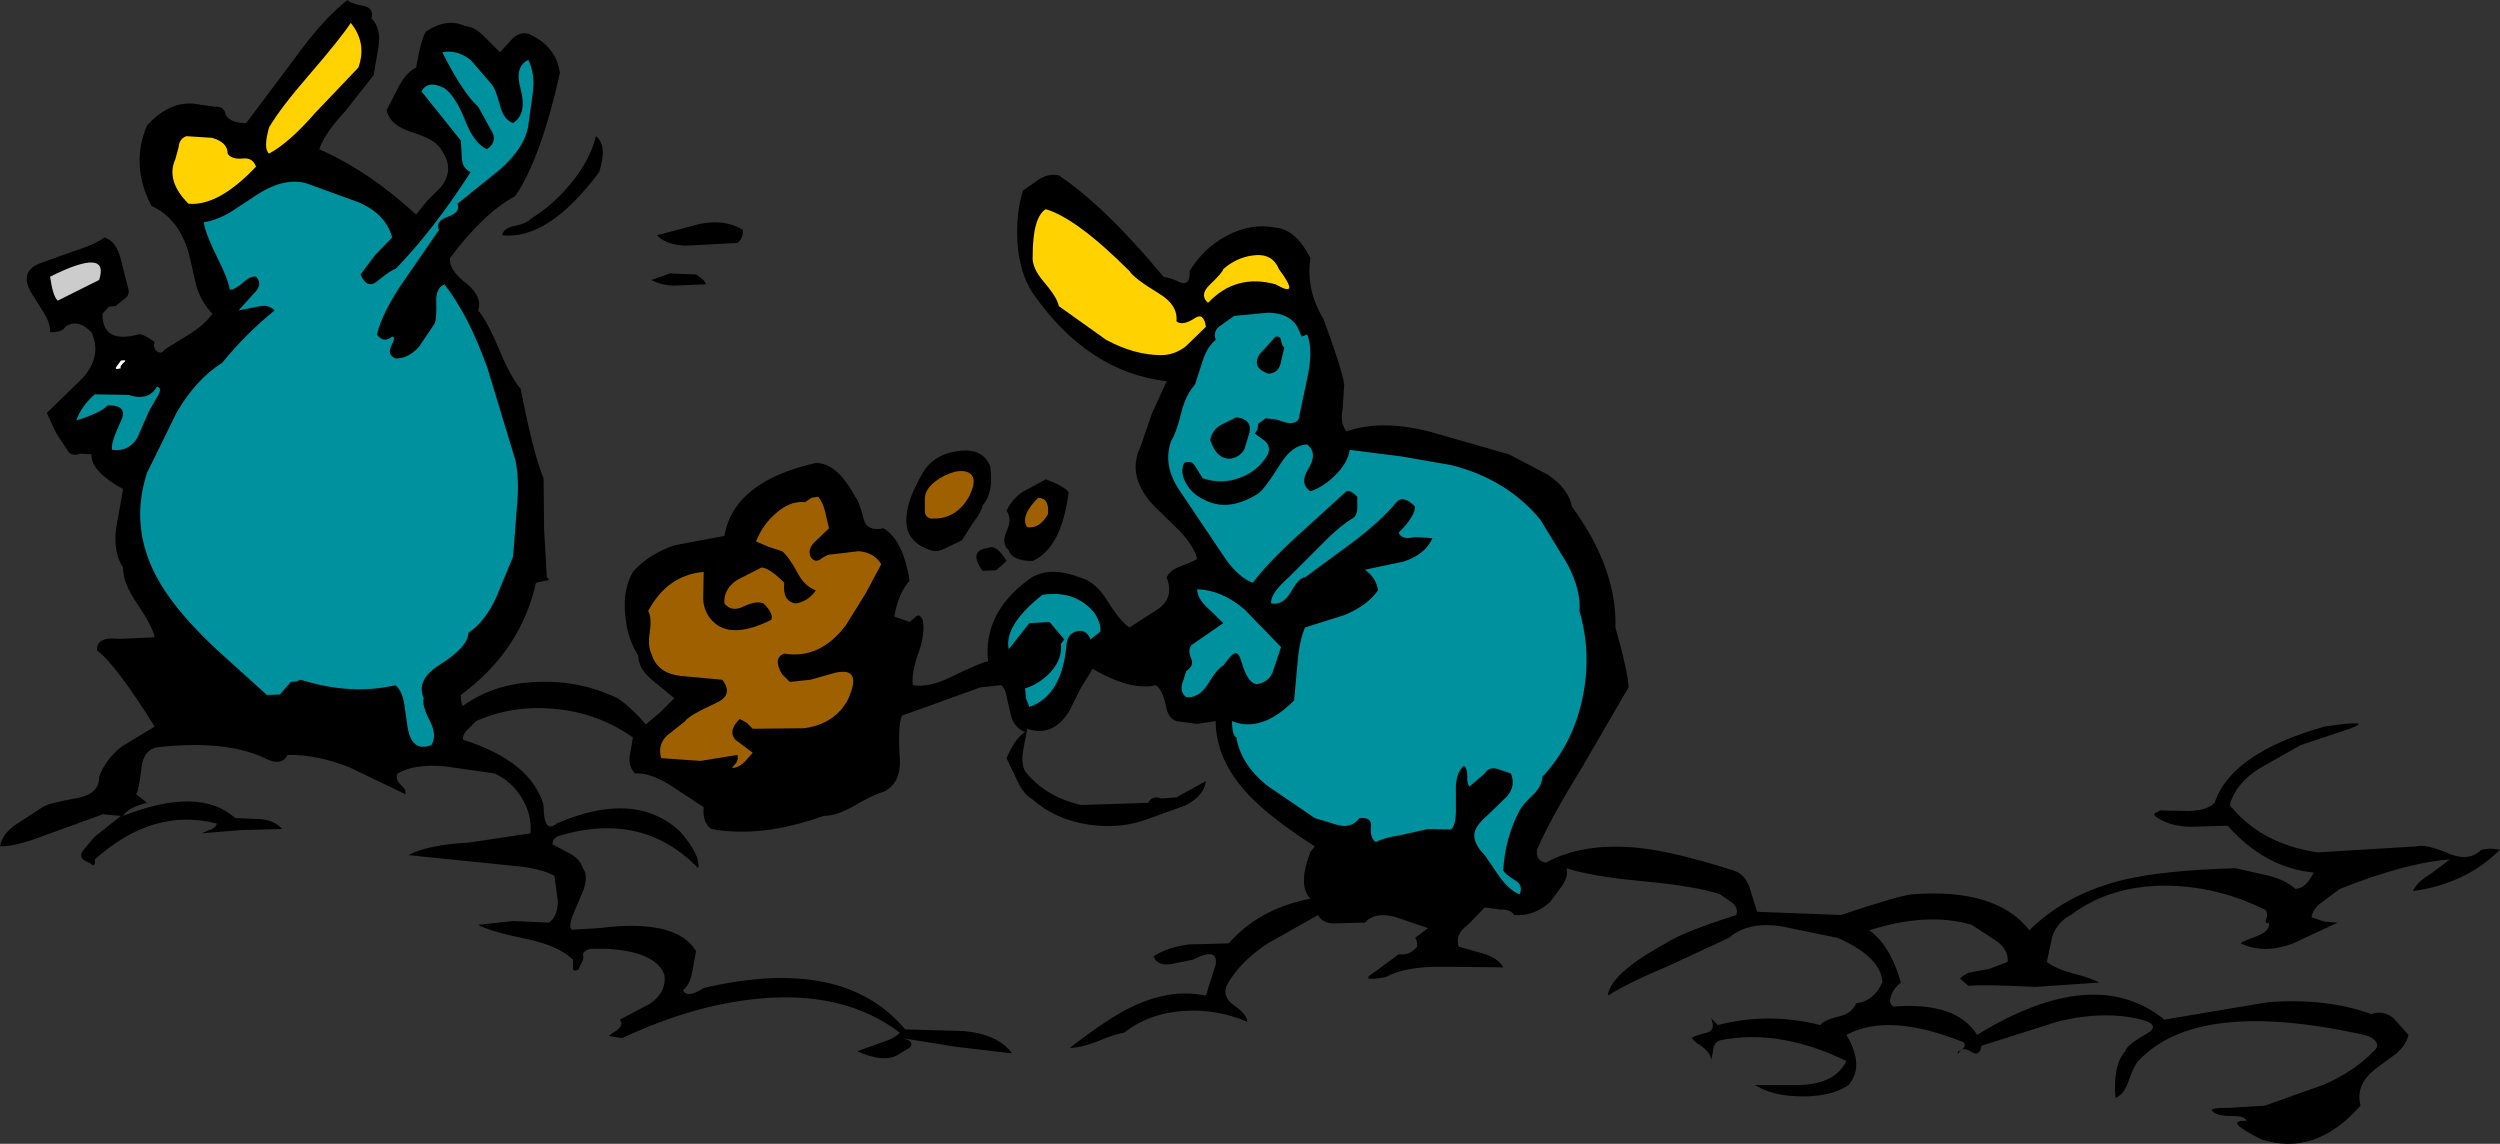
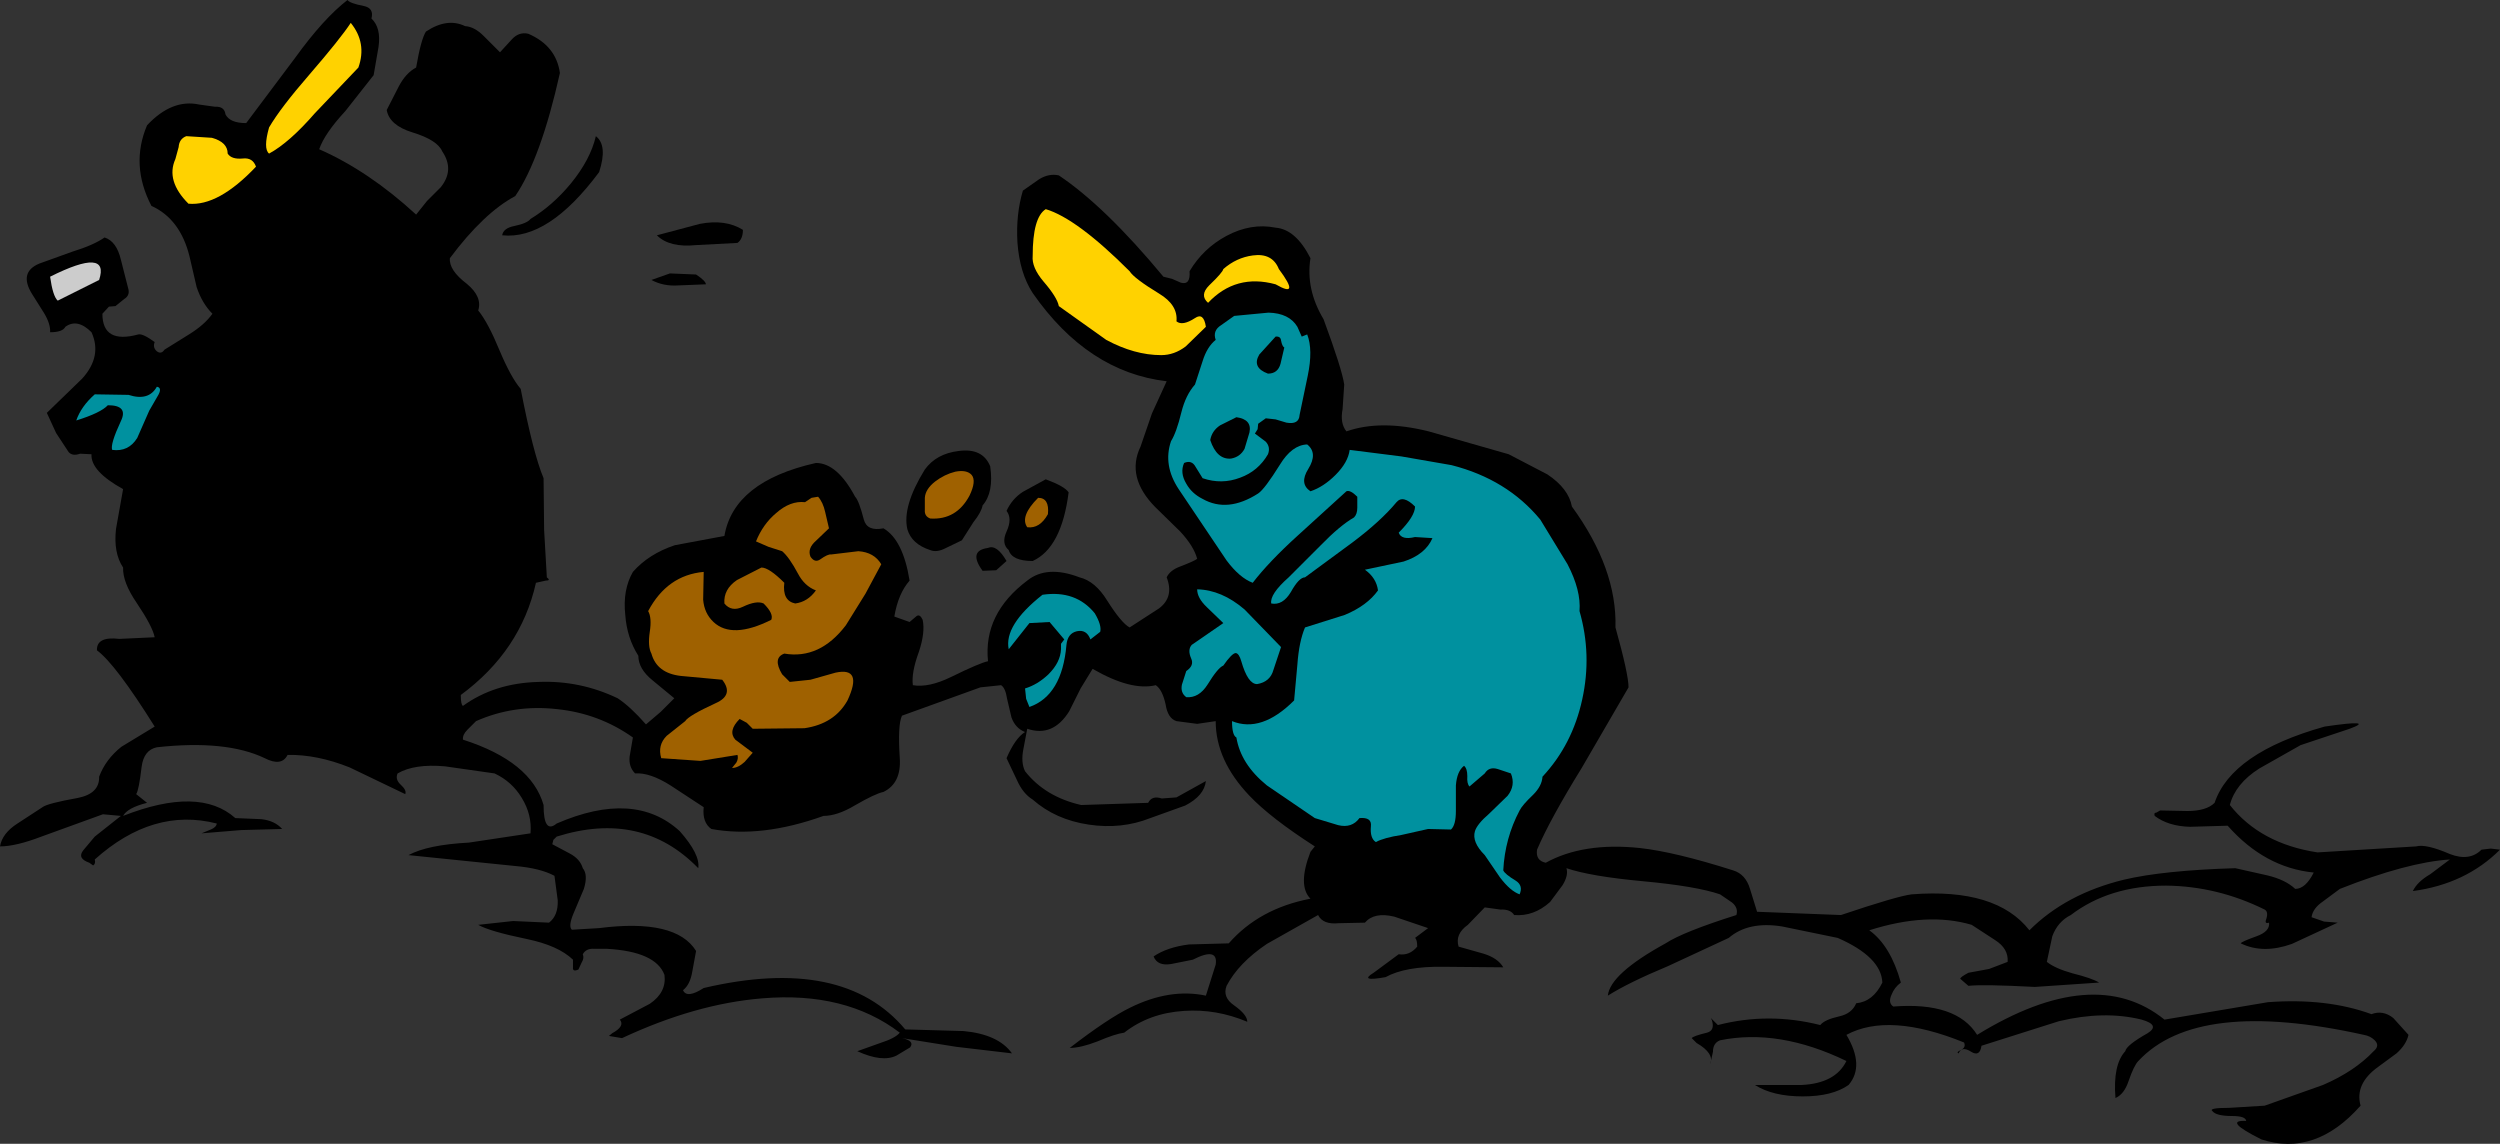
<svg xmlns="http://www.w3.org/2000/svg" height="105.0px" width="229.5px">
  <rect width="100%" height="100%" fill="#333333" stroke="none" />
  <g transform="matrix(1.0, 0.0, 0.0, 1.0, 114.25, 52.05)">
    <path d="M73.65 36.25 Q74.4 36.85 76.0 37.3 77.8 37.75 78.45 38.15 L72.55 38.55 Q67.8 38.3 66.45 38.45 L65.7 37.8 Q65.7 37.65 66.45 37.25 L68.35 36.9 70.05 36.25 Q70.15 35.05 68.9 34.25 L66.75 32.85 Q62.7 31.65 57.35 33.35 59.3 34.75 60.25 38.15 59.65 38.6 59.4 39.25 59.05 40.0 59.55 40.35 65.35 39.9 67.25 42.95 78.0 36.35 84.45 41.55 L93.95 39.95 Q99.35 39.55 103.45 41.05 104.5 40.65 105.45 41.4 L106.85 42.95 Q106.65 43.85 105.75 44.65 L104.05 45.9 Q101.9 47.45 102.45 49.45 98.3 54.15 93.35 52.55 89.75 50.75 91.95 50.85 91.9 50.4 90.65 50.4 89.2 50.4 88.85 49.95 88.45 49.65 90.4 49.65 L93.65 49.45 99.0 47.55 Q101.9 46.3 103.65 44.45 104.25 43.95 103.75 43.45 103.35 43.05 102.75 42.95 87.45 39.55 82.05 45.35 81.65 45.75 81.15 47.2 80.75 48.4 79.95 48.75 79.7 45.7 80.85 44.45 80.95 43.9 82.9 42.8 84.1 42.05 82.35 41.55 78.9 40.7 74.75 41.7 L67.65 43.95 Q67.5 45.0 66.7 44.5 65.85 43.95 65.55 44.65 65.3 44.55 65.75 44.35 66.25 44.1 66.05 43.65 59.15 40.85 55.25 42.95 56.95 45.8 55.45 47.55 53.95 48.6 51.25 48.6 48.5 48.6 46.85 47.55 L51.15 47.55 Q54.25 47.4 55.25 45.35 49.05 42.35 43.65 43.45 43.0 43.7 43.0 44.5 L42.75 45.65 Q43.15 44.65 41.5 43.7 L41.05 43.25 Q41.2 43.05 42.45 42.75 43.2 42.55 42.9 41.6 L42.8 41.4 43.45 42.05 Q48.1 40.85 52.85 42.05 53.25 41.55 54.6 41.25 55.75 41.0 56.15 40.05 57.7 39.9 58.55 38.15 58.45 35.8 54.45 34.05 L49.35 33.0 Q46.25 32.5 44.45 34.05 L38.85 36.65 Q35.25 38.15 33.35 39.35 33.55 37.35 38.65 34.55 40.25 33.5 45.15 31.95 45.35 31.3 44.75 30.8 L43.65 30.05 Q41.45 29.3 36.6 28.85 31.75 28.4 29.55 27.65 29.75 28.3 29.2 29.2 L28.05 30.75 Q26.55 32.1 24.75 31.95 24.4 31.4 23.5 31.45 L22.05 31.25 20.5 32.85 Q19.3 33.7 19.65 34.85 L21.95 35.5 Q23.25 35.9 23.75 36.75 L18.25 36.7 Q14.75 36.65 12.95 37.65 10.45 38.1 11.85 37.25 L14.15 35.55 Q15.15 35.7 15.85 34.85 15.85 34.2 15.65 34.05 L16.85 33.15 13.75 32.1 Q11.9 31.65 11.05 32.65 L8.65 32.7 Q7.2 32.85 6.75 31.95 L2.05 34.6 Q-0.55 36.35 -1.65 38.45 -2.05 39.5 -0.95 40.25 0.25 41.1 0.25 41.75 -2.6 40.55 -5.55 40.75 -8.75 40.95 -11.05 42.75 -11.85 42.85 -13.5 43.55 -15.05 44.15 -16.05 44.15 -12.55 41.45 -10.5 40.45 -6.85 38.65 -3.55 39.35 L-2.65 36.5 Q-2.4 34.85 -4.75 36.05 L-6.75 36.45 Q-8.0 36.65 -8.35 35.75 -7.1 34.9 -5.1 34.65 L-1.45 34.55 Q1.35 31.35 6.05 30.45 4.85 29.25 6.05 26.15 L6.45 25.65 Q2.4 23.05 0.45 21.0 -2.65 17.75 -2.65 14.15 L-4.35 14.4 -6.25 14.15 Q-7.05 13.9 -7.25 12.6 -7.55 11.25 -8.15 10.85 -10.4 11.4 -13.95 9.35 L-15.05 11.15 -16.1 13.25 Q-17.6 15.65 -19.95 14.85 L-20.3 16.7 Q-20.55 17.95 -20.15 18.75 -18.3 21.1 -15.0 21.85 L-8.85 21.65 Q-8.5 20.95 -7.6 21.25 L-6.25 21.15 -3.55 19.65 Q-3.7 21.0 -5.45 21.9 L-8.65 23.05 Q-11.3 24.1 -14.3 23.65 -17.35 23.2 -19.45 21.35 -20.35 20.8 -20.9 19.55 L-21.85 17.55 Q-21.05 15.7 -20.15 15.15 -21.05 14.8 -21.4 13.8 L-21.8 12.1 Q-21.95 11.1 -22.35 10.85 L-24.25 11.05 -31.45 13.65 Q-31.85 14.5 -31.65 17.55 -31.5 19.85 -33.15 20.65 -33.9 20.8 -35.8 21.9 -37.4 22.85 -38.65 22.85 -44.35 24.9 -48.95 24.05 -49.8 23.45 -49.65 22.05 L-52.7 20.05 Q-54.6 18.85 -55.95 18.95 -56.55 18.35 -56.45 17.4 L-56.15 15.65 Q-59.25 13.45 -63.1 13.05 -67.05 12.6 -70.55 14.15 L-71.35 14.95 Q-71.8 15.4 -71.75 15.85 -65.5 17.85 -64.35 21.85 -64.35 24.55 -63.15 23.55 -56.0 20.45 -51.85 24.25 -49.95 26.4 -50.15 27.65 -55.35 22.3 -63.15 24.75 L-63.45 25.05 -63.55 25.45 -61.95 26.3 Q-61.0 26.8 -60.75 27.65 -60.25 28.25 -60.65 29.55 L-61.6 31.8 Q-62.1 33.0 -61.75 33.3 L-59.25 33.15 Q-52.2 32.25 -50.35 35.25 L-50.7 37.15 Q-50.9 38.35 -51.55 38.85 -51.2 39.65 -49.65 38.65 -36.85 35.65 -31.15 42.45 L-25.8 42.6 Q-22.6 42.9 -21.35 44.65 L-26.45 44.05 -31.45 43.25 Q-30.25 43.5 -30.7 44.1 L-31.95 44.85 Q-33.25 45.5 -35.55 44.45 L-33.45 43.7 Q-32.05 43.25 -31.65 42.75 -36.65 38.95 -44.3 39.6 -50.4 40.1 -57.15 43.25 L-58.35 43.05 -58.05 42.8 Q-56.85 42.15 -57.35 41.55 L-54.6 40.1 Q-53.05 39.05 -53.25 37.45 -54.05 35.3 -58.55 35.05 L-59.7 35.05 Q-60.45 35.0 -60.75 35.55 -60.6 35.9 -60.85 36.3 L-61.15 36.95 Q-61.7 37.2 -61.65 36.75 L-61.65 36.05 Q-63.0 34.75 -65.9 34.15 -69.3 33.45 -70.35 32.85 L-67.15 32.5 -63.85 32.65 Q-63.0 32.0 -63.05 30.6 L-63.35 28.35 Q-64.65 27.65 -66.95 27.45 L-76.75 26.45 Q-75.0 25.5 -71.2 25.3 L-65.55 24.45 Q-65.4 22.75 -66.35 21.2 -67.25 19.7 -68.85 18.95 L-73.4 18.3 Q-76.2 18.05 -77.75 18.95 -78.0 19.5 -77.45 20.0 -76.9 20.5 -77.05 20.85 L-82.15 18.4 Q-85.15 17.2 -87.85 17.25 -88.4 18.35 -89.95 17.55 -93.5 15.85 -99.85 16.55 -101.05 16.8 -101.25 18.35 -101.5 20.5 -101.75 20.85 L-100.75 21.65 Q-102.55 22.1 -102.95 22.85 -95.95 20.1 -92.65 23.05 L-90.25 23.15 Q-89.0 23.3 -88.35 24.05 L-92.1 24.15 -95.75 24.45 -94.9 24.1 Q-94.4 23.9 -94.35 23.55 -100.2 22.05 -105.55 26.85 -105.45 27.25 -105.7 27.4 L-106.05 27.15 Q-107.2 26.75 -106.6 26.0 L-105.55 24.75 -103.15 22.85 -104.8 22.7 -110.45 24.75 Q-112.8 25.65 -114.25 25.65 -114.05 24.45 -112.65 23.55 L-110.35 22.05 Q-109.9 21.7 -107.1 21.2 -105.1 20.8 -105.15 19.25 -104.55 17.65 -103.1 16.5 L-100.05 14.65 Q-103.65 8.9 -105.35 7.65 -105.4 6.35 -103.3 6.6 L-100.05 6.45 Q-100.25 5.45 -101.7 3.3 -103.0 1.4 -102.95 0.05 -103.85 -1.3 -103.6 -3.5 L-102.95 -7.15 Q-105.95 -8.8 -105.85 -10.35 L-106.9 -10.4 Q-107.6 -10.15 -107.95 -10.55 L-109.1 -12.3 -109.95 -14.15 -106.7 -17.3 Q-104.85 -19.35 -105.85 -21.55 -107.15 -22.85 -108.25 -22.05 -108.5 -21.55 -109.65 -21.55 -109.6 -22.3 -110.2 -23.3 L-111.3 -25.05 Q-112.55 -27.05 -110.65 -27.85 L-107.6 -28.95 Q-105.65 -29.55 -104.65 -30.25 -103.55 -29.9 -103.15 -28.2 L-102.45 -25.45 Q-102.35 -24.9 -102.85 -24.6 L-103.65 -23.95 -104.25 -23.9 -104.85 -23.25 Q-104.85 -20.45 -101.55 -21.35 -101.15 -21.45 -100.05 -20.65 -100.25 -20.15 -99.85 -19.8 -99.45 -19.5 -99.15 -19.95 L-96.9 -21.35 Q-95.45 -22.25 -94.75 -23.25 -95.7 -24.2 -96.2 -25.7 L-96.85 -28.5 Q-97.7 -31.95 -100.35 -33.15 -102.3 -36.9 -100.75 -40.55 -98.45 -43.0 -95.95 -42.45 L-94.5 -42.25 Q-93.65 -42.3 -93.55 -41.55 -93.15 -40.75 -91.65 -40.75 L-87.15 -46.75 Q-84.55 -50.35 -82.35 -52.05 -82.15 -51.75 -80.85 -51.5 -79.9 -51.3 -80.15 -50.35 -79.25 -49.5 -79.5 -47.75 L-79.95 -45.15 -82.55 -41.85 Q-84.45 -39.8 -84.95 -38.35 -80.4 -36.35 -76.05 -32.35 L-75.05 -33.6 -73.8 -34.85 Q-72.5 -36.45 -73.65 -38.15 -74.1 -39.2 -76.4 -39.9 -78.5 -40.55 -78.75 -41.95 L-77.65 -44.1 Q-77.0 -45.35 -76.05 -45.85 -75.6 -48.45 -75.15 -49.15 -73.2 -50.45 -71.55 -49.65 -70.7 -49.6 -69.85 -48.75 L-68.35 -47.25 -67.25 -48.45 Q-66.6 -49.15 -65.75 -48.95 -63.2 -47.85 -62.85 -45.35 -64.6 -37.5 -66.95 -34.05 -69.85 -32.5 -72.95 -28.35 -73.05 -27.25 -71.4 -26.0 -69.95 -24.8 -70.35 -23.55 -69.45 -22.45 -68.4 -19.9 -67.35 -17.4 -66.45 -16.35 -65.3 -10.4 -64.35 -8.15 L-64.3 -3.4 -64.05 0.95 Q-63.65 1.25 -64.15 1.25 L-65.05 1.45 Q-66.45 7.7 -71.95 11.75 -71.95 12.65 -71.75 12.75 -68.85 10.65 -64.8 10.55 -61.0 10.4 -57.55 12.05 -56.4 12.8 -54.95 14.45 L-53.6 13.3 -52.35 12.05 -54.35 10.4 Q-55.65 9.35 -55.65 8.15 -56.7 6.5 -56.85 4.4 -57.1 2.1 -56.15 0.45 -54.7 -1.2 -52.3 -2.0 L-47.75 -2.85 Q-46.9 -7.85 -39.35 -9.55 -37.4 -9.55 -35.75 -6.45 -35.4 -6.1 -34.95 -4.35 -34.65 -3.25 -33.15 -3.55 -31.35 -2.5 -30.75 1.25 -31.8 2.45 -32.15 4.55 L-30.75 5.05 -30.1 4.5 Q-29.8 4.3 -29.55 4.85 -29.3 6.0 -29.9 7.8 -30.6 9.7 -30.45 10.85 -29.0 11.1 -26.95 10.1 -24.3 8.8 -23.55 8.65 -24.0 4.3 -19.95 1.25 -18.15 -0.2 -15.15 0.95 -13.7 1.3 -12.6 3.1 -11.3 5.15 -10.55 5.55 L-7.85 3.8 Q-6.45 2.75 -7.15 0.95 -6.85 0.3 -5.9 -0.05 -4.6 -0.55 -4.35 -0.75 -4.65 -1.9 -5.9 -3.25 L-8.2 -5.5 Q-10.9 -8.25 -9.55 -11.05 L-8.5 -14.1 -7.15 -17.05 Q-14.4 -17.9 -19.45 -25.15 -20.65 -27.0 -20.85 -29.8 -21.0 -32.35 -20.35 -34.55 L-18.85 -35.6 Q-17.95 -36.15 -17.05 -35.95 -12.8 -33.1 -7.45 -26.65 L-6.65 -26.45 -5.85 -26.1 Q-4.95 -25.85 -5.05 -27.15 -3.8 -29.25 -1.65 -30.4 0.6 -31.6 2.85 -31.15 4.7 -31.0 6.05 -28.35 5.6 -25.5 7.25 -22.75 8.95 -18.15 9.15 -16.75 L9.0 -14.5 Q8.75 -13.2 9.35 -12.45 12.5 -13.55 16.9 -12.45 L24.25 -10.35 27.8 -8.5 Q29.75 -7.2 30.05 -5.55 34.2 0.15 34.05 5.55 35.25 9.85 35.25 11.05 L30.95 18.45 Q28.05 23.15 26.85 25.95 26.7 26.95 27.65 27.15 31.1 25.25 36.3 25.8 39.5 26.15 44.85 27.85 46.0 28.2 46.4 29.55 L47.05 31.65 54.75 31.95 Q59.95 30.2 61.25 30.05 69.0 29.45 72.05 33.35 75.4 30.0 80.75 28.7 84.35 27.85 90.95 27.65 L93.85 28.3 Q95.55 28.7 96.45 29.55 97.4 29.55 98.15 28.05 93.65 27.6 90.25 23.75 L86.8 23.85 Q84.8 23.8 83.55 22.85 83.45 22.55 83.7 22.55 L84.05 22.35 86.55 22.4 Q88.3 22.4 89.05 21.65 90.6 17.05 99.15 14.65 103.9 13.95 101.45 14.85 L96.95 16.35 93.15 18.5 Q90.95 19.9 90.45 21.85 93.25 25.4 98.5 26.2 L107.55 25.65 Q108.45 25.4 110.65 26.35 112.45 27.05 113.55 25.95 L114.4 25.85 115.25 25.95 Q112.1 29.1 107.25 29.75 107.65 28.9 108.85 28.2 L110.65 26.85 Q106.75 27.1 100.55 29.55 L99.0 30.7 Q98.05 31.35 97.95 32.15 L99.1 32.55 100.35 32.65 96.15 34.6 Q93.5 35.55 91.45 34.55 91.5 34.4 92.9 33.9 94.15 33.45 94.05 32.65 93.6 32.8 93.8 32.3 94.0 31.65 93.65 31.45 89.3 29.3 84.6 29.25 79.4 29.25 75.85 31.95 74.65 32.55 74.15 33.9 L73.65 36.25" fill="#000000" fill-rule="evenodd" stroke="none" />
    <path d="M-85.85 -45.2 Q-83.0 -48.5 -82.05 -49.95 -80.55 -48.1 -81.35 -45.85 L-85.35 -41.65 Q-87.7 -38.95 -89.55 -37.95 -90.1 -38.4 -89.55 -40.35 -88.5 -42.15 -85.85 -45.2" fill="#ffd200" fill-rule="evenodd" stroke="none" />
-     <path d="M-69.15 -44.35 Q-68.75 -43.95 -68.35 -42.35 -68.0 -41.05 -67.15 -40.75 -65.85 -41.6 -66.45 -43.85 -67.05 -45.95 -65.75 -46.55 -65.1 -45.25 -65.35 -43.45 L-65.75 -40.55 Q-66.05 -38.5 -68.4 -36.45 L-72.25 -33.35 Q-71.95 -32.55 -73.15 -32.15 -74.3 -31.75 -73.95 -30.95 L-77.15 -26.3 Q-79.1 -23.5 -79.65 -21.35 -79.05 -20.5 -78.25 -21.15 -77.9 -21.15 -78.3 -20.35 -78.75 -19.5 -77.95 -19.15 -76.8 -19.1 -75.8 -20.2 L-74.35 -22.35 Q-74.15 -22.8 -74.2 -24.4 -74.25 -25.6 -73.45 -25.95 -71.2 -23.05 -69.5 -18.25 L-66.95 -9.85 Q-66.55 -8.1 -66.8 -5.45 L-67.15 -0.95 -68.7 2.8 Q-69.7 5.0 -71.25 6.05 -71.3 7.35 -73.85 8.95 -76.1 10.35 -75.35 12.05 -75.55 12.65 -74.8 14.1 -74.1 15.45 -74.65 16.35 -76.5 17.05 -76.85 14.6 L-77.15 12.5 Q-77.35 11.35 -77.95 10.85 -82.0 11.8 -86.65 10.35 L-87.05 10.5 -87.55 10.55 -88.55 11.7 -89.75 11.75 -94.45 7.5 Q-97.15 4.95 -98.65 2.85 -102.7 -2.7 -100.75 -8.65 L-98.05 -14.15 Q-96.3 -17.2 -93.85 -18.75 -91.7 -21.4 -89.05 -23.55 -89.6 -24.15 -90.6 -23.9 L-92.35 -23.55 -91.0 -25.05 Q-90.05 -25.95 -90.75 -26.65 -91.25 -26.75 -91.95 -26.1 -92.7 -25.45 -93.15 -25.45 -93.35 -26.55 -94.35 -28.5 -95.35 -30.5 -95.55 -31.65 -94.4 -31.8 -93.05 -32.6 L-90.7 -34.15 Q-87.85 -36.0 -85.65 -35.05 L-81.25 -33.45 Q-78.8 -32.35 -78.25 -30.25 L-79.85 -28.6 -81.15 -26.85 Q-80.55 -25.45 -79.6 -26.25 -78.25 -27.35 -77.95 -27.35 -74.45 -30.95 -71.05 -36.25 -71.8 -36.6 -71.85 -37.5 L-71.95 -39.15 -75.55 -43.65 Q-75.0 -44.75 -73.45 -43.95 -72.45 -43.25 -71.55 -41.0 -70.75 -38.9 -69.55 -38.35 -68.45 -39.1 -69.25 -40.25 L-70.35 -42.25 Q-71.75 -43.5 -73.65 -47.25 -72.3 -47.55 -71.0 -46.5 L-69.15 -44.35" fill="#00919f" fill-rule="evenodd" stroke="none" />
    <path d="M-93.35 -37.95 Q-93.0 -37.4 -91.95 -37.5 -91.05 -37.6 -90.75 -36.75 -94.2 -33.1 -96.95 -33.35 -99.05 -35.45 -98.15 -37.45 L-97.85 -38.55 Q-97.8 -39.3 -97.15 -39.55 L-94.8 -39.4 Q-93.35 -39.0 -93.35 -37.95" fill="#ffd200" fill-rule="evenodd" stroke="none" />
    <path d="M-61.85 -35.2 Q-60.05 -37.4 -59.55 -39.55 -58.45 -38.7 -59.25 -36.25 -63.9 -30.0 -68.15 -30.45 -68.05 -31.1 -67.05 -31.3 -65.85 -31.55 -65.55 -31.95 -63.5 -33.2 -61.85 -35.2" fill="#000000" fill-rule="evenodd" stroke="none" />
    <path d="M-18.25 -32.85 Q-15.4 -32.0 -10.55 -27.15 -10.15 -26.5 -7.85 -25.1 -6.1 -24.05 -6.25 -22.55 -5.7 -22.1 -4.55 -22.85 -3.75 -23.4 -3.55 -22.05 L-5.4 -20.25 Q-6.45 -19.45 -7.65 -19.45 -10.1 -19.45 -12.7 -20.85 L-17.05 -23.95 Q-17.2 -24.75 -18.45 -26.2 -19.55 -27.5 -19.45 -28.55 -19.45 -32.1 -18.25 -32.85" fill="#ffd200" fill-rule="evenodd" stroke="none" />
    <path d="M-50.0 -31.5 Q-47.65 -31.95 -46.05 -30.95 -46.05 -30.1 -46.55 -29.75 L-50.35 -29.55 Q-52.8 -29.3 -53.95 -30.45 L-50.0 -31.5" fill="#000000" fill-rule="evenodd" stroke="none" />
    <path d="M3.15 -27.35 Q5.2 -24.6 2.85 -25.95 -0.8 -26.95 -3.35 -24.25 -4.15 -24.95 -3.25 -25.85 -2.0 -27.05 -1.95 -27.35 -0.75 -28.4 0.75 -28.6 2.55 -28.85 3.15 -27.35" fill="#ffd200" fill-rule="evenodd" stroke="none" />
    <path d="M-108.95 -24.45 Q-109.4 -24.85 -109.65 -26.65 -104.15 -29.4 -105.15 -26.35 L-108.95 -24.45" fill="#cccccc" fill-rule="evenodd" stroke="none" />
    <path d="M-49.45 -25.95 L-51.95 -25.85 Q-53.35 -25.75 -54.45 -26.35 L-52.75 -26.95 -50.35 -26.85 Q-49.45 -26.25 -49.45 -25.95" fill="#000000" fill-rule="evenodd" stroke="none" />
    <path d="M5.25 -21.15 L5.75 -21.35 Q6.3 -19.95 5.8 -17.55 L5.05 -13.95 Q5.0 -13.05 3.85 -13.25 L2.85 -13.55 1.95 -13.65 1.25 -13.15 1.2 -12.65 0.95 -12.25 1.95 -11.5 Q2.4 -11.0 2.15 -10.35 1.25 -8.8 -0.4 -8.2 -2.1 -7.55 -3.85 -8.15 L-4.5 -9.2 Q-4.85 -9.85 -5.55 -9.55 -5.95 -8.65 -5.35 -7.65 -4.85 -6.75 -3.85 -6.25 -1.55 -4.95 1.25 -6.75 1.85 -7.15 3.25 -9.4 4.35 -11.2 5.75 -11.25 6.75 -10.45 5.85 -9.0 5.0 -7.65 6.05 -6.95 7.25 -7.35 8.35 -8.45 9.5 -9.6 9.65 -10.75 L14.4 -10.15 19.0 -9.35 Q24.1 -8.05 27.15 -4.35 L29.65 -0.25 Q30.9 2.15 30.75 4.05 31.9 8.05 31.0 12.15 30.1 16.3 27.35 19.25 27.3 20.1 26.5 20.9 25.5 21.85 25.25 22.35 23.9 24.9 23.75 27.85 23.9 28.2 24.9 28.8 25.6 29.25 25.25 30.05 24.4 29.75 23.45 28.5 L22.05 26.45 Q20.85 25.25 21.15 24.25 21.35 23.6 22.45 22.65 L24.15 21.0 Q24.9 20.05 24.45 18.95 L23.25 18.55 Q22.45 18.3 22.05 18.95 L20.65 20.15 Q20.4 19.9 20.45 19.2 20.45 18.5 20.15 18.25 19.5 18.75 19.4 20.05 L19.4 22.4 Q19.4 23.7 18.95 24.1 L16.85 24.05 14.4 24.6 Q12.8 24.85 12.05 25.25 11.5 24.9 11.6 23.8 11.7 22.95 10.55 23.05 9.85 24.0 8.6 23.7 L6.45 23.05 2.05 20.05 Q-0.35 18.1 -0.75 15.65 -1.15 15.45 -1.15 14.15 1.55 15.25 4.55 12.25 L4.85 8.95 Q5.0 6.85 5.55 5.55 L9.2 4.4 Q11.25 3.55 12.25 2.15 12.1 1.0 11.05 0.25 L14.6 -0.5 Q16.6 -1.15 17.25 -2.65 L15.65 -2.75 Q14.4 -2.45 14.15 -3.15 15.65 -4.65 15.65 -5.55 14.55 -6.65 13.95 -5.95 12.5 -4.2 9.9 -2.25 L5.55 0.95 Q5.0 0.95 4.25 2.3 3.5 3.55 2.45 3.35 2.3 2.5 4.05 0.95 L7.0 -2.0 Q8.75 -3.8 10.05 -4.55 10.35 -4.85 10.35 -5.45 L10.35 -6.45 Q9.7 -7.1 9.35 -6.95 L4.9 -2.9 Q2.25 -0.5 0.75 1.45 -0.45 1.0 -1.65 -0.6 L-6.05 -7.15 Q-7.5 -9.35 -6.75 -11.55 -6.25 -12.35 -5.8 -14.2 -5.4 -15.8 -4.55 -16.75 L-3.85 -18.9 Q-3.45 -20.2 -2.65 -20.85 -2.95 -21.7 -2.15 -22.2 L-0.95 -23.05 2.2 -23.35 Q4.1 -23.3 4.85 -22.05 L5.25 -21.15" fill="#00919f" fill-rule="evenodd" stroke="none" />
-     <path d="M-103.15 -18.25 Q-103.8 -18.05 -103.55 -18.4 L-103.15 -18.95 Q-102.55 -19.05 -102.85 -18.8 -103.3 -18.4 -103.15 -18.25" fill="#ffffff" fill-rule="evenodd" stroke="none" />
    <path d="M-100.55 -14.35 L-101.65 -11.85 Q-102.45 -10.55 -103.95 -10.75 -104.15 -11.25 -103.15 -13.4 -102.45 -14.85 -104.35 -14.85 -105.0 -14.15 -107.25 -13.45 -106.8 -14.75 -105.55 -15.85 L-102.45 -15.8 Q-100.6 -15.2 -99.85 -16.55 -99.3 -16.45 -99.8 -15.65 L-100.55 -14.35" fill="#00919f" fill-rule="evenodd" stroke="none" />
    <path d="M2.85 -21.15 Q3.3 -21.2 3.35 -20.8 3.45 -20.25 3.65 -20.15 L3.3 -18.65 Q3.05 -17.75 2.15 -17.75 0.65 -18.3 1.35 -19.5 L2.85 -21.15" fill="#000000" fill-rule="evenodd" stroke="none" />
    <path d="M0.45 -12.35 L0.0 -10.85 Q-0.4 -10.1 -1.25 -9.95 -2.55 -9.85 -3.15 -11.65 -3.0 -12.5 -2.25 -13.0 L-0.75 -13.75 Q0.7 -13.55 0.45 -12.35" fill="#000000" fill-rule="evenodd" stroke="none" />
    <path d="M-23.35 -9.25 Q-23.0 -6.85 -24.05 -5.65 -24.15 -5.05 -24.9 -4.1 L-25.95 -2.45 -27.4 -1.75 Q-28.25 -1.3 -28.85 -1.55 -30.55 -2.1 -30.95 -3.45 -31.45 -5.55 -29.35 -8.95 -28.3 -10.4 -26.25 -10.65 -24.05 -10.95 -23.35 -9.25" fill="#000000" fill-rule="evenodd" stroke="none" />
    <path d="M-25.25 -6.55 Q-26.45 -4.3 -28.85 -4.45 -29.4 -4.65 -29.35 -5.25 L-29.35 -6.35 Q-29.3 -7.15 -28.4 -7.85 -27.55 -8.5 -26.55 -8.75 -25.5 -8.95 -25.05 -8.45 -24.6 -7.9 -25.25 -6.55" fill="#9f6100" fill-rule="evenodd" stroke="none" />
    <path d="M-16.15 -6.85 Q-16.8 -1.75 -19.45 -0.55 -21.35 -0.55 -21.65 -1.55 -22.35 -2.15 -21.85 -3.25 -21.3 -4.45 -21.85 -5.15 -21.35 -6.25 -20.35 -6.9 L-18.25 -8.05 Q-16.5 -7.4 -16.15 -6.85" fill="#000000" fill-rule="evenodd" stroke="none" />
    <path d="M-44.85 -2.35 Q-44.2 -3.95 -43.0 -4.95 -41.7 -6.1 -40.35 -5.95 L-39.75 -6.35 -39.15 -6.45 Q-38.7 -5.95 -38.5 -5.05 L-38.15 -3.55 -39.35 -2.4 Q-40.15 -1.7 -39.85 -0.95 -39.45 -0.35 -38.95 -0.7 -38.25 -1.2 -37.95 -1.15 L-35.45 -1.45 Q-34.0 -1.35 -33.35 -0.25 L-34.8 2.45 -36.6 5.35 Q-39.0 8.5 -42.25 7.95 -43.35 8.35 -42.45 9.85 L-41.75 10.55 -39.85 10.35 -37.55 9.7 Q-35.0 9.15 -36.45 12.25 -37.65 14.4 -40.4 14.8 L-45.15 14.85 -45.7 14.3 -46.35 13.95 Q-47.45 15.05 -46.75 15.85 L-45.15 17.05 -45.9 17.9 Q-46.5 18.45 -47.05 18.45 L-46.65 17.95 Q-46.45 17.6 -46.55 17.25 L-49.95 17.8 -53.55 17.55 Q-53.9 16.35 -53.05 15.5 L-51.35 14.15 Q-51.05 13.65 -48.55 12.5 -46.85 11.75 -47.95 10.35 L-51.75 10.0 Q-53.95 9.75 -54.45 7.95 -54.8 7.3 -54.6 5.95 -54.4 4.65 -54.75 4.05 -53.0 0.75 -49.65 0.45 L-49.7 3.0 Q-49.6 4.25 -48.75 5.05 -47.05 6.65 -43.45 4.85 -43.2 4.3 -44.15 3.35 -44.8 3.05 -46.05 3.65 -47.1 4.15 -47.75 3.35 -47.85 2.05 -46.6 1.2 L-44.35 0.05 Q-43.65 0.05 -42.25 1.45 -42.45 3.1 -41.25 3.35 -40.1 3.2 -39.35 2.15 -40.4 1.75 -41.0 0.6 -41.8 -0.9 -42.45 -1.45 L-43.7 -1.85 -44.85 -2.35" fill="#9f6100" fill-rule="evenodd" stroke="none" />
    <path d="M-18.05 -4.85 Q-18.8 -3.5 -19.95 -3.65 -20.65 -4.65 -18.95 -6.35 -17.9 -6.35 -18.05 -4.85" fill="#9f6100" fill-rule="evenodd" stroke="none" />
    <path d="M-21.85 -0.55 L-22.8 0.3 -24.05 0.35 Q-25.4 -1.5 -23.55 -1.75 -22.75 -2.1 -21.85 -0.55" fill="#000000" fill-rule="evenodd" stroke="none" />
    <path d="M3.35 7.35 L2.65 9.45 Q2.35 10.55 1.15 10.75 0.3 10.75 -0.3 8.65 -0.5 7.95 -0.8 7.9 -1.15 7.9 -1.95 9.05 -2.45 9.25 -3.4 10.8 -4.2 12.05 -5.35 11.95 -5.9 11.55 -5.75 10.8 L-5.35 9.55 Q-4.6 9.05 -4.9 8.4 -5.25 7.6 -4.85 7.15 L-1.95 5.15 -3.45 3.7 Q-4.35 2.85 -4.35 2.05 -2.1 2.1 0.0 3.9 L3.35 7.35" fill="#00919f" fill-rule="evenodd" stroke="none" />
    <path d="M-14.15 6.65 Q-14.5 5.7 -15.4 5.9 -16.25 6.1 -16.35 7.15 -16.75 11.8 -19.75 12.85 L-20.05 12.1 -20.15 11.15 Q-19.0 10.8 -18.0 9.85 -16.9 8.75 -16.85 7.55 L-16.85 7.05 -16.55 6.65 -17.9 5.05 -19.75 5.15 -21.65 7.55 Q-22.1 5.35 -18.55 2.55 -15.5 2.1 -13.75 4.25 -13.1 5.35 -13.25 5.95 L-14.15 6.65" fill="#00919f" fill-rule="evenodd" stroke="none" />
  </g>
</svg>